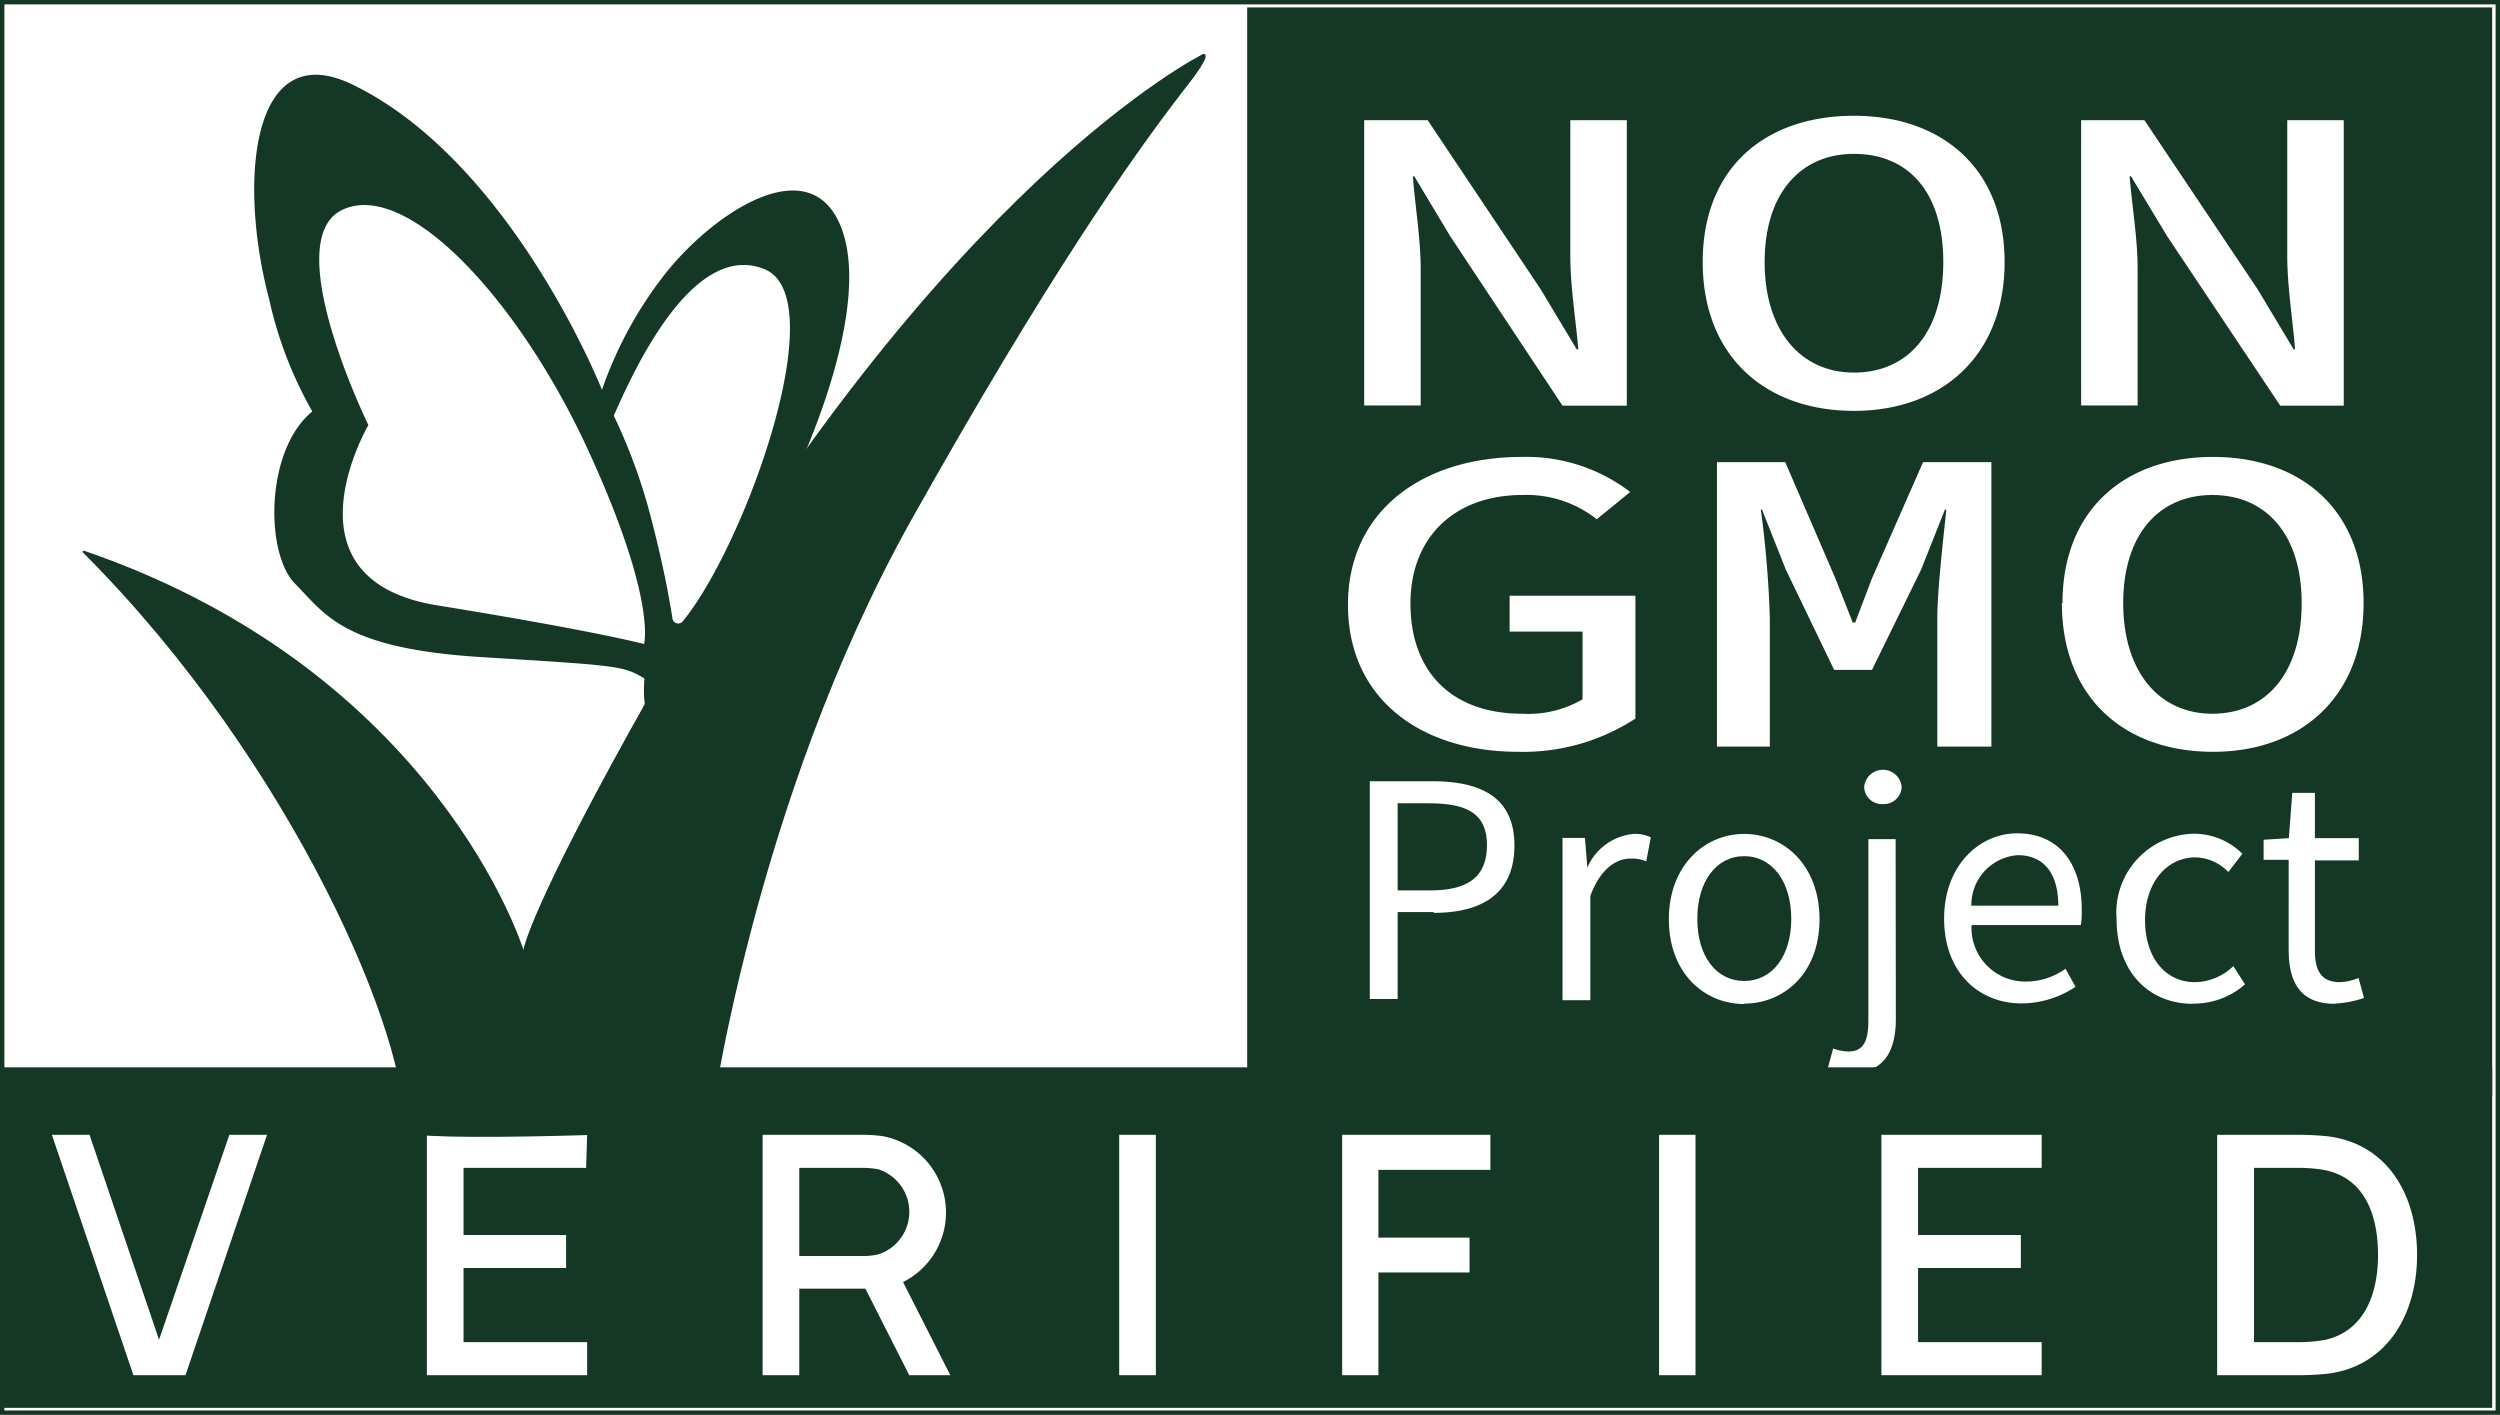
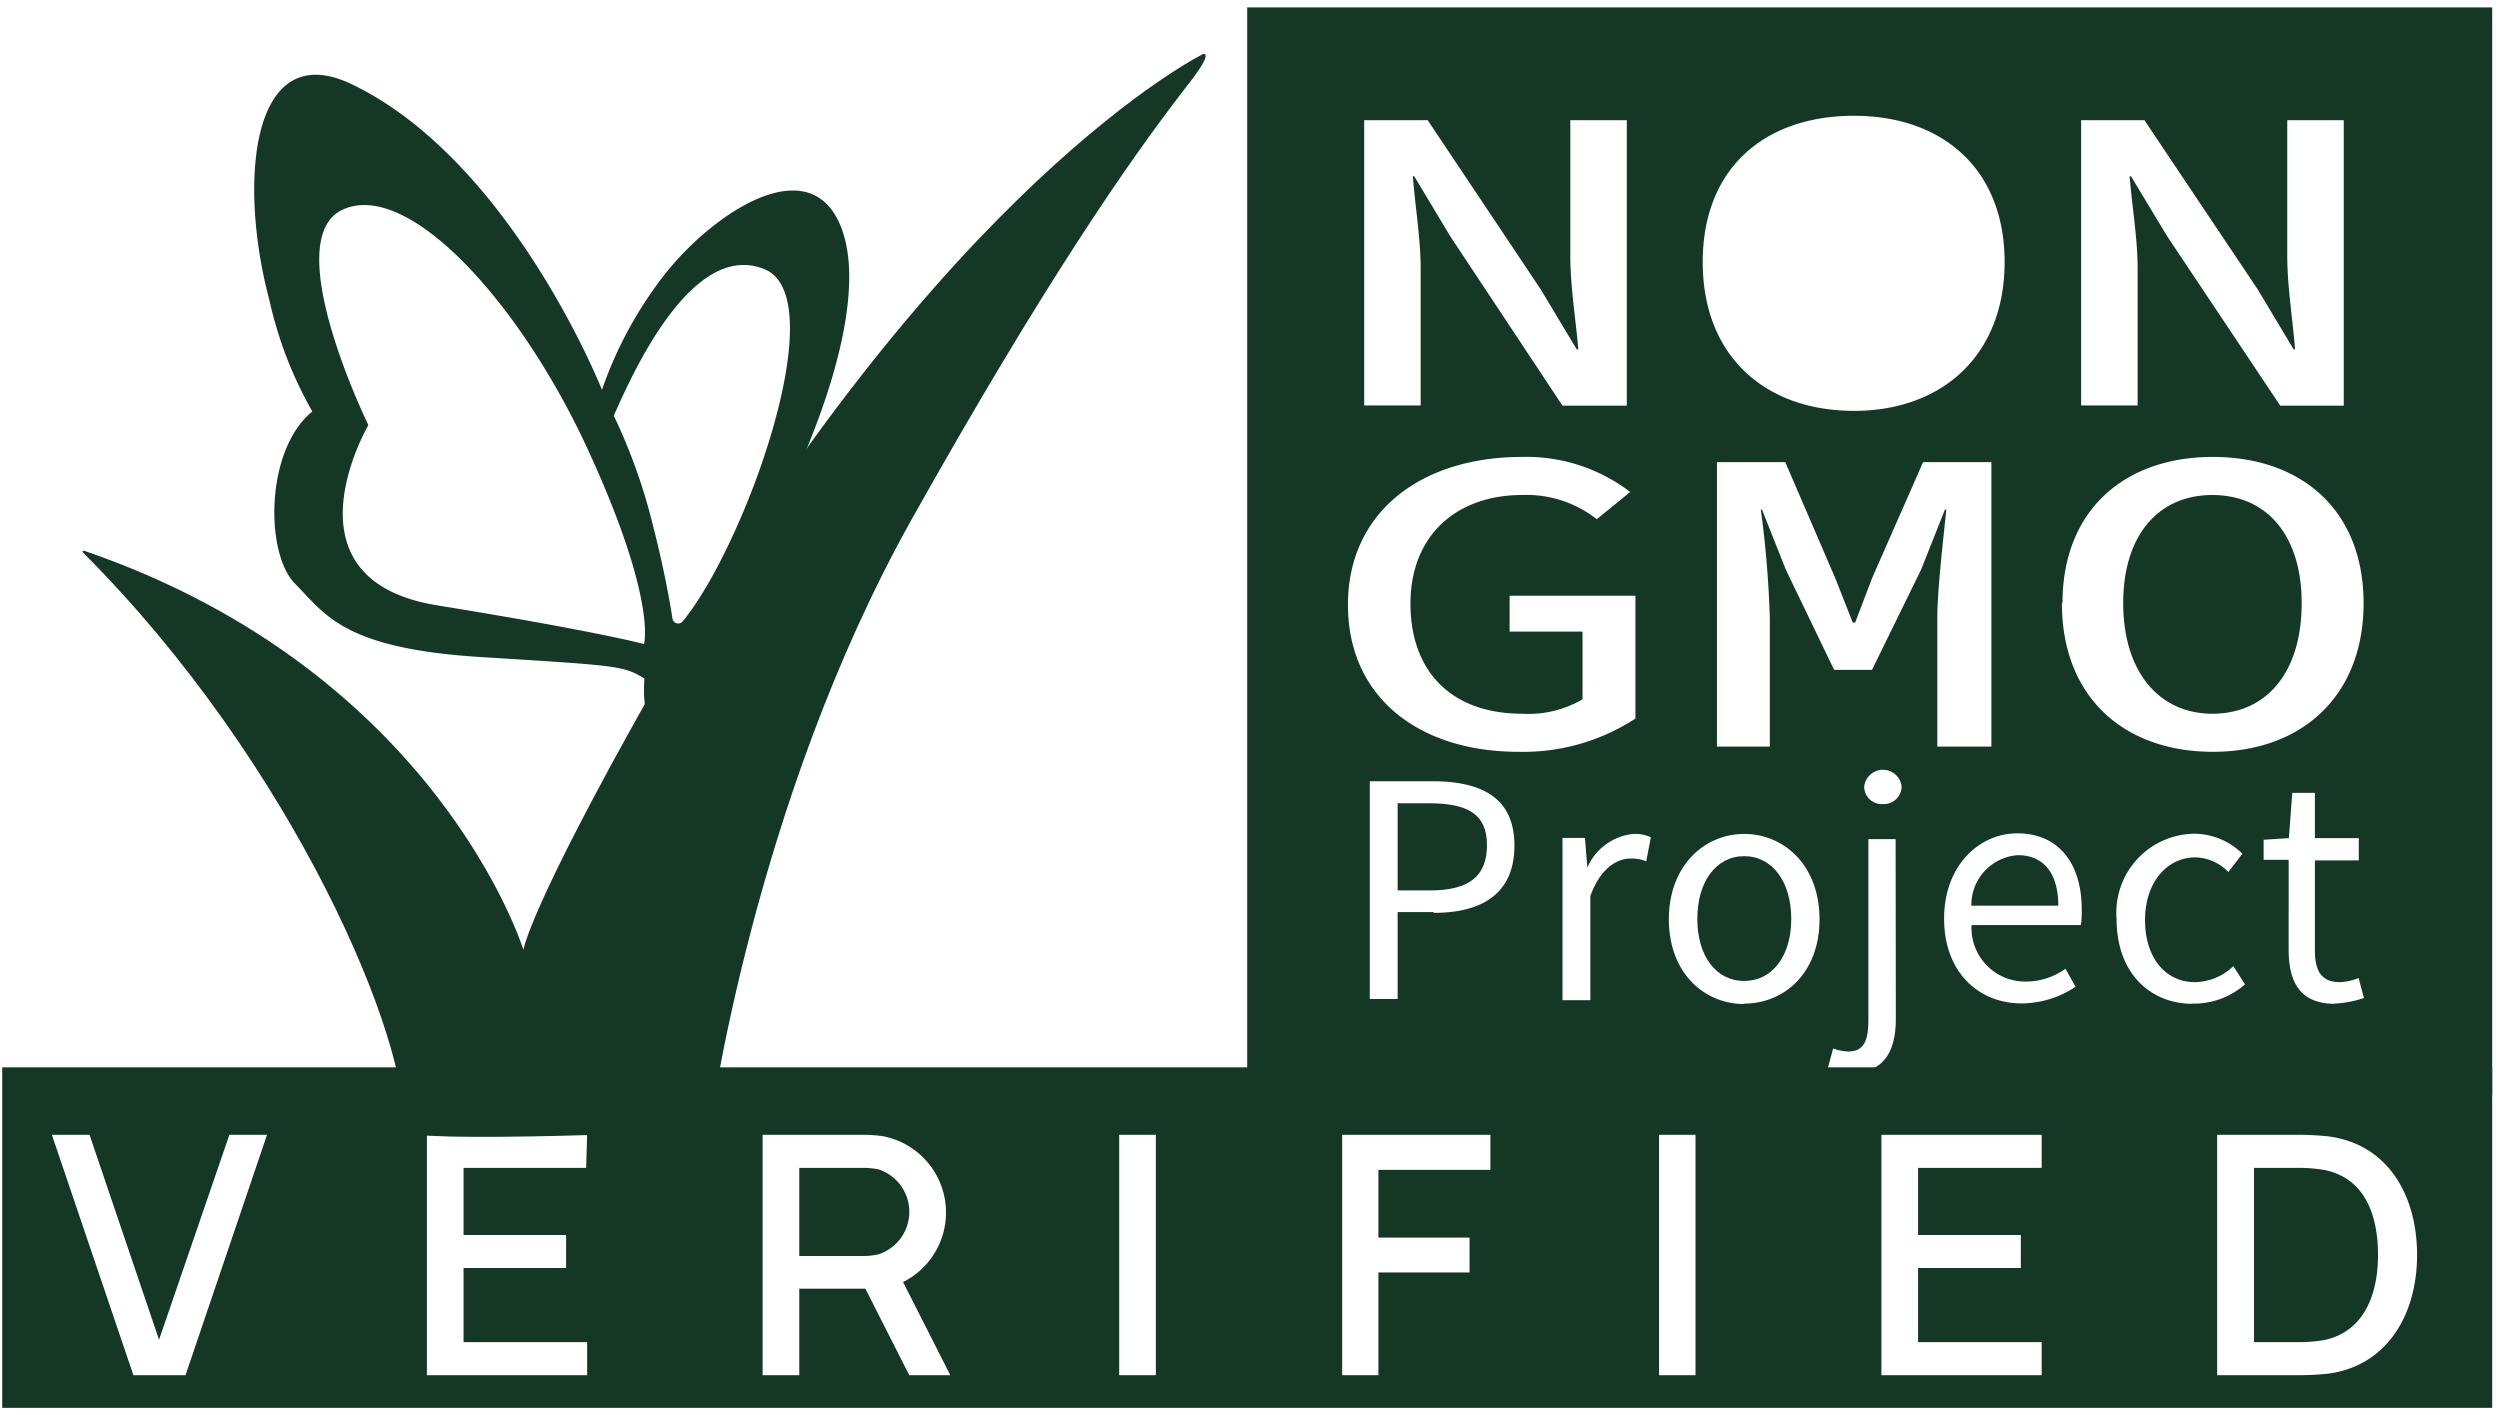
<svg xmlns="http://www.w3.org/2000/svg" viewBox="0 0 124.8 70.63">
  <defs>
    <style>.cls-1{fill:#153826;}.cls-2{fill:none;}</style>
  </defs>
  <g data-sanitized-data-name="图层 2" data-name="图层 2" id="图层_2">
    <g data-sanitized-data-name="图层 1" data-name="图层 1" id="图层_1-2">
      <path d="M26.13,47.42S21.86,33.55,4.19,27.49c-.05,0-.09.05-.05.09,10.59,10.59,16.4,24.57,16,28.87-.07.68,15.27,0,15.27,0s2.15-16.34,10.11-30.54C52.2,14,56.4,8,59,4.62c.66-.84,1.5-1.93,1.07-1.93,0,0-13.09,6.43-27.53,31.83C26.35,45.48,26.13,47.42,26.13,47.42Z" class="cls-1" />
      <path d="M42.05,11.51c-1.51-4.31-6.63-.77-9,2.36a19.88,19.88,0,0,0-3,5.59S25.51,8,17.53,4.19c-5-2.36-5.65,4.89-4.09,10.76a19.93,19.93,0,0,0,2.15,5.59c-2.36,1.93-2.36,7.09-.86,8.6S17.1,32.37,24,32.8s7.1.43,8.17,1.07c0,0-.21,2.15.65,2.58s1.5.22,1.07-3C38.39,27.85,43.82,16.58,42.05,11.51Zm-9.9,20.64s-2.36-.64-10.32-1.93-3.44-9-3.44-9-4.52-9.24-1.29-10.75,8.82,4.52,12.26,12S32.15,32.15,32.15,32.15Zm1.42-1.27c-.13-.83-.41-2.46-1-4.75a28.18,28.18,0,0,0-1.93-5.38c.86-1.93,3.87-8.81,7.53-7.31,3.48,1.44-1,13.82-4.09,17.58A.29.29,0,0,1,33.57,30.88Z" class="cls-1" />
      <path d="M43.84,58.37a4.26,4.26,0,0,0-.78-.07H39.9v4.4h3.16a3.56,3.56,0,0,0,.78-.08,2.23,2.23,0,0,0,0-4.25Z" class="cls-1" />
      <path d="M116,58.4a7.94,7.94,0,0,0-1.41-.1h-2.07V67h2.07a7.94,7.94,0,0,0,1.41-.1c1.94-.39,2.71-2.17,2.71-4.25S118,58.78,116,58.4Z" class="cls-1" />
      <path d="M.11,53.28v17h124.3v-17ZM9.26,68.65H6.66l-4.07-12H4.47L7.94,66.88l3.51-10.23h1.88Zm20-10.35H23.14v3.35h5.12V63.3H23.14V67h6.17v1.65h-8v-12h8ZM45.39,68.65,43.2,64.33H39.9v4.32H38.07v-12h5.06a6.75,6.75,0,0,1,.95.07,3.88,3.88,0,0,1,1,7.28l2.36,4.65Zm12.31,0H55.87v-12H57.7ZM74.4,58.4H68.81v3.38h4.55v1.74H68.81v5.13H67v-12H74.4ZM84.64,68.65H82.82v-12h1.82ZM101.92,58.3H95.75v3.35h5.13V63.3H95.75V67h6.17v1.65h-8v-12h8Zm14.24,10.28a14.58,14.58,0,0,1-1.55.07h-3.93v-12h3.93a14.58,14.58,0,0,1,1.55.07c3,.35,4.5,2.9,4.5,5.93S119.11,68.23,116.16,68.58Z" class="cls-1" />
-       <path d="M70.92,13.43c0-1.52-.28-3.14-.39-4.62h.07l1.8,3L78,20.25h3.17V6H78.39V12.8c0,1.54.28,3.24.4,4.67h-.08l-1.8-3L71.27,6H68.1V20.25h2.82Z" class="cls-2" />
      <path d="M106.71,13.43c0-1.52-.28-3.14-.4-4.62h.07l1.81,3,5.64,8.45H117V6h-2.82V12.8c0,1.54.28,3.24.39,4.67h-.07l-1.8-3L107.05,6h-3.16V20.25h2.82Z" class="cls-2" />
      <path d="M96.69,37.27h2.7V23.07H96l-2.53,5.8-.84,2.21h-.12l-.87-2.21-2.5-5.8H85.71v14.2h2.64v-6.4a51.62,51.62,0,0,0-.45-5.43H88l1.19,3,2.41,5h1.86l2.45-5,1.19-3h.08c-.13,1.29-.45,4-.45,5.43Z" class="cls-2" />
      <path d="M92.55,20.51c4.42,0,7.52-2.72,7.52-7.43s-3.1-7.3-7.52-7.3S85,8.44,85,13.08,88.12,20.51,92.55,20.51Zm0-12.83c2.69,0,4.46,2,4.46,5.4s-1.77,5.52-4.46,5.52-4.46-2-4.46-5.52S89.86,7.68,92.55,7.68Z" class="cls-2" />
      <path d="M81.64,29.74H75.36v1.79h3.56v3.38a5.35,5.35,0,0,1-3,.72c-3.59,0-5.59-2.09-5.59-5.5s2.24-5.42,5.59-5.42a5.65,5.65,0,0,1,3.74,1.21l1.67-1.36A8.53,8.53,0,0,0,76,22.81c-5,0-8.68,2.75-8.68,7.38s3.62,7.34,8.5,7.34a10.25,10.25,0,0,0,5.85-1.66Z" class="cls-2" />
      <path d="M118,30.11c0-4.64-3.09-7.3-7.52-7.3s-7.51,2.66-7.51,7.3,3.09,7.42,7.51,7.42S118,34.81,118,30.11Zm-12,0c0-3.42,1.77-5.4,4.45-5.4s4.46,2,4.46,5.4-1.77,5.52-4.46,5.52S106,33.6,106,30.11Z" class="cls-2" />
-       <path d="M92.55,18.6c2.69,0,4.46-2,4.46-5.52s-1.77-5.4-4.46-5.4-4.46,2-4.46,5.4S89.86,18.6,92.55,18.6Z" class="cls-1" />
      <path d="M114.9,30.11c0-3.42-1.77-5.4-4.46-5.4s-4.45,2-4.45,5.4,1.77,5.52,4.45,5.52S114.9,33.6,114.9,30.11Z" class="cls-1" />
      <path d="M62.26.37V54.68h62.15V.37ZM103.89,6h3.16l5.65,8.44,1.8,3h.07c-.11-1.43-.39-3.13-.39-4.67V6H117V20.25h-3.17l-5.64-8.45-1.81-3h-.07c.12,1.48.4,3.1.4,4.62v6.82h-2.82ZM92.55,5.78c4.42,0,7.52,2.66,7.52,7.3s-3.1,7.43-7.52,7.43S85,17.79,85,13.08,88.12,5.78,92.55,5.78ZM68.1,6h3.17l5.64,8.44,1.8,3h.08c-.12-1.43-.4-3.13-.4-4.67V6h2.82V20.25H78L72.4,11.8l-1.8-3h-.07c.11,1.48.39,3.1.39,4.62v6.82H68.1Zm3.47,39.53h-1.8v4.34H68.38V39H71.5c2.46,0,4.1.82,4.1,3.21S74,45.57,71.57,45.57ZM67.29,30.19c0-4.63,3.66-7.38,8.68-7.38a8.53,8.53,0,0,1,5.41,1.75l-1.67,1.36A5.65,5.65,0,0,0,76,24.71c-3.35,0-5.59,2.07-5.59,5.42s2,5.5,5.59,5.5a5.35,5.35,0,0,0,3-.72V31.53H75.36V29.74h6.28v6.13a10.25,10.25,0,0,1-5.85,1.66C70.91,37.53,67.29,34.87,67.29,30.19ZM82.18,43a1.83,1.83,0,0,0-.79-.14c-.67,0-1.5.48-2,1.87v5.2H78v-8.1h1.12l.12,1.48h0a2.8,2.8,0,0,1,2.3-1.68,1.81,1.81,0,0,1,.87.17Zm4.89,7.12c-2,0-3.76-1.55-3.76-4.23s1.78-4.26,3.76-4.26,3.76,1.56,3.76,4.26S89.05,50.1,87.07,50.1Zm7.57.73c0,1.66-.61,2.7-2.21,2.7a3.34,3.34,0,0,1-1.19-.21l.27-1a2.33,2.33,0,0,0,.76.15c.82,0,1-.61,1-1.6v-9h1.36ZM94,40.14a.88.88,0,0,1-.94-.87.94.94,0,0,1,1.87,0A.89.89,0,0,1,94,40.14Zm3.09-14.7-1.19,3-2.45,5H91.56l-2.41-5-1.19-3H87.9a51.62,51.62,0,0,1,.45,5.43v6.4H85.71V23.07h3.41l2.5,5.8.87,2.21h.12l.84-2.21L96,23.07h3.41v14.2h-2.7v-6.4c0-1.44.32-4.14.45-5.43Zm6.82,20.74H98.42A2.68,2.68,0,0,0,101.11,49a3.4,3.4,0,0,0,2-.64l.5.9a4.88,4.88,0,0,1-2.69.83c-2.15,0-3.87-1.56-3.87-4.23s1.77-4.26,3.65-4.26c2.06,0,3.22,1.49,3.22,3.8A5.12,5.12,0,0,1,103.88,46.18Zm-.95-16.07c0-4.64,3.09-7.3,7.51-7.3s7.52,2.66,7.52,7.3-3.09,7.42-7.52,7.42S102.93,34.81,102.93,30.11Zm6.5,20c-2.14,0-3.8-1.55-3.8-4.23a3.94,3.94,0,0,1,3.91-4.26,3.44,3.44,0,0,1,2.37,1l-.7.91a2.37,2.37,0,0,0-1.63-.73c-1.46,0-2.53,1.27-2.53,3.13s1,3.1,2.5,3.1a2.84,2.84,0,0,0,1.91-.8l.58.91A3.87,3.87,0,0,1,109.43,50.1Zm7.1,0c-1.73,0-2.31-1.07-2.31-2.7V42.92H113v-1l1.26-.08.17-2.26h1.13v2.26h2.19v1.11h-2.19v4.51c0,1,.32,1.57,1.25,1.57a2.73,2.73,0,0,0,.93-.21l.27,1A5.39,5.39,0,0,1,116.53,50.1Z" class="cls-1" />
      <path d="M100.73,42.69a2.49,2.49,0,0,0-2.32,2.52h4.34C102.75,43.57,102,42.69,100.73,42.69Z" class="cls-1" />
      <path d="M87.07,42.74c-1.4,0-2.34,1.27-2.34,3.13s.94,3.1,2.34,3.1,2.35-1.24,2.35-3.1S88.47,42.74,87.07,42.74Z" class="cls-1" />
      <path d="M71.33,40.1H69.77v4.35h1.62c1.93,0,2.84-.7,2.84-2.26S73.26,40.1,71.33,40.1Z" class="cls-1" />
-       <path d="M124.8,70.63H0V0H124.8ZM.22,70.41H124.58V.22H.22Z" class="cls-1" />
    </g>
  </g>
</svg>